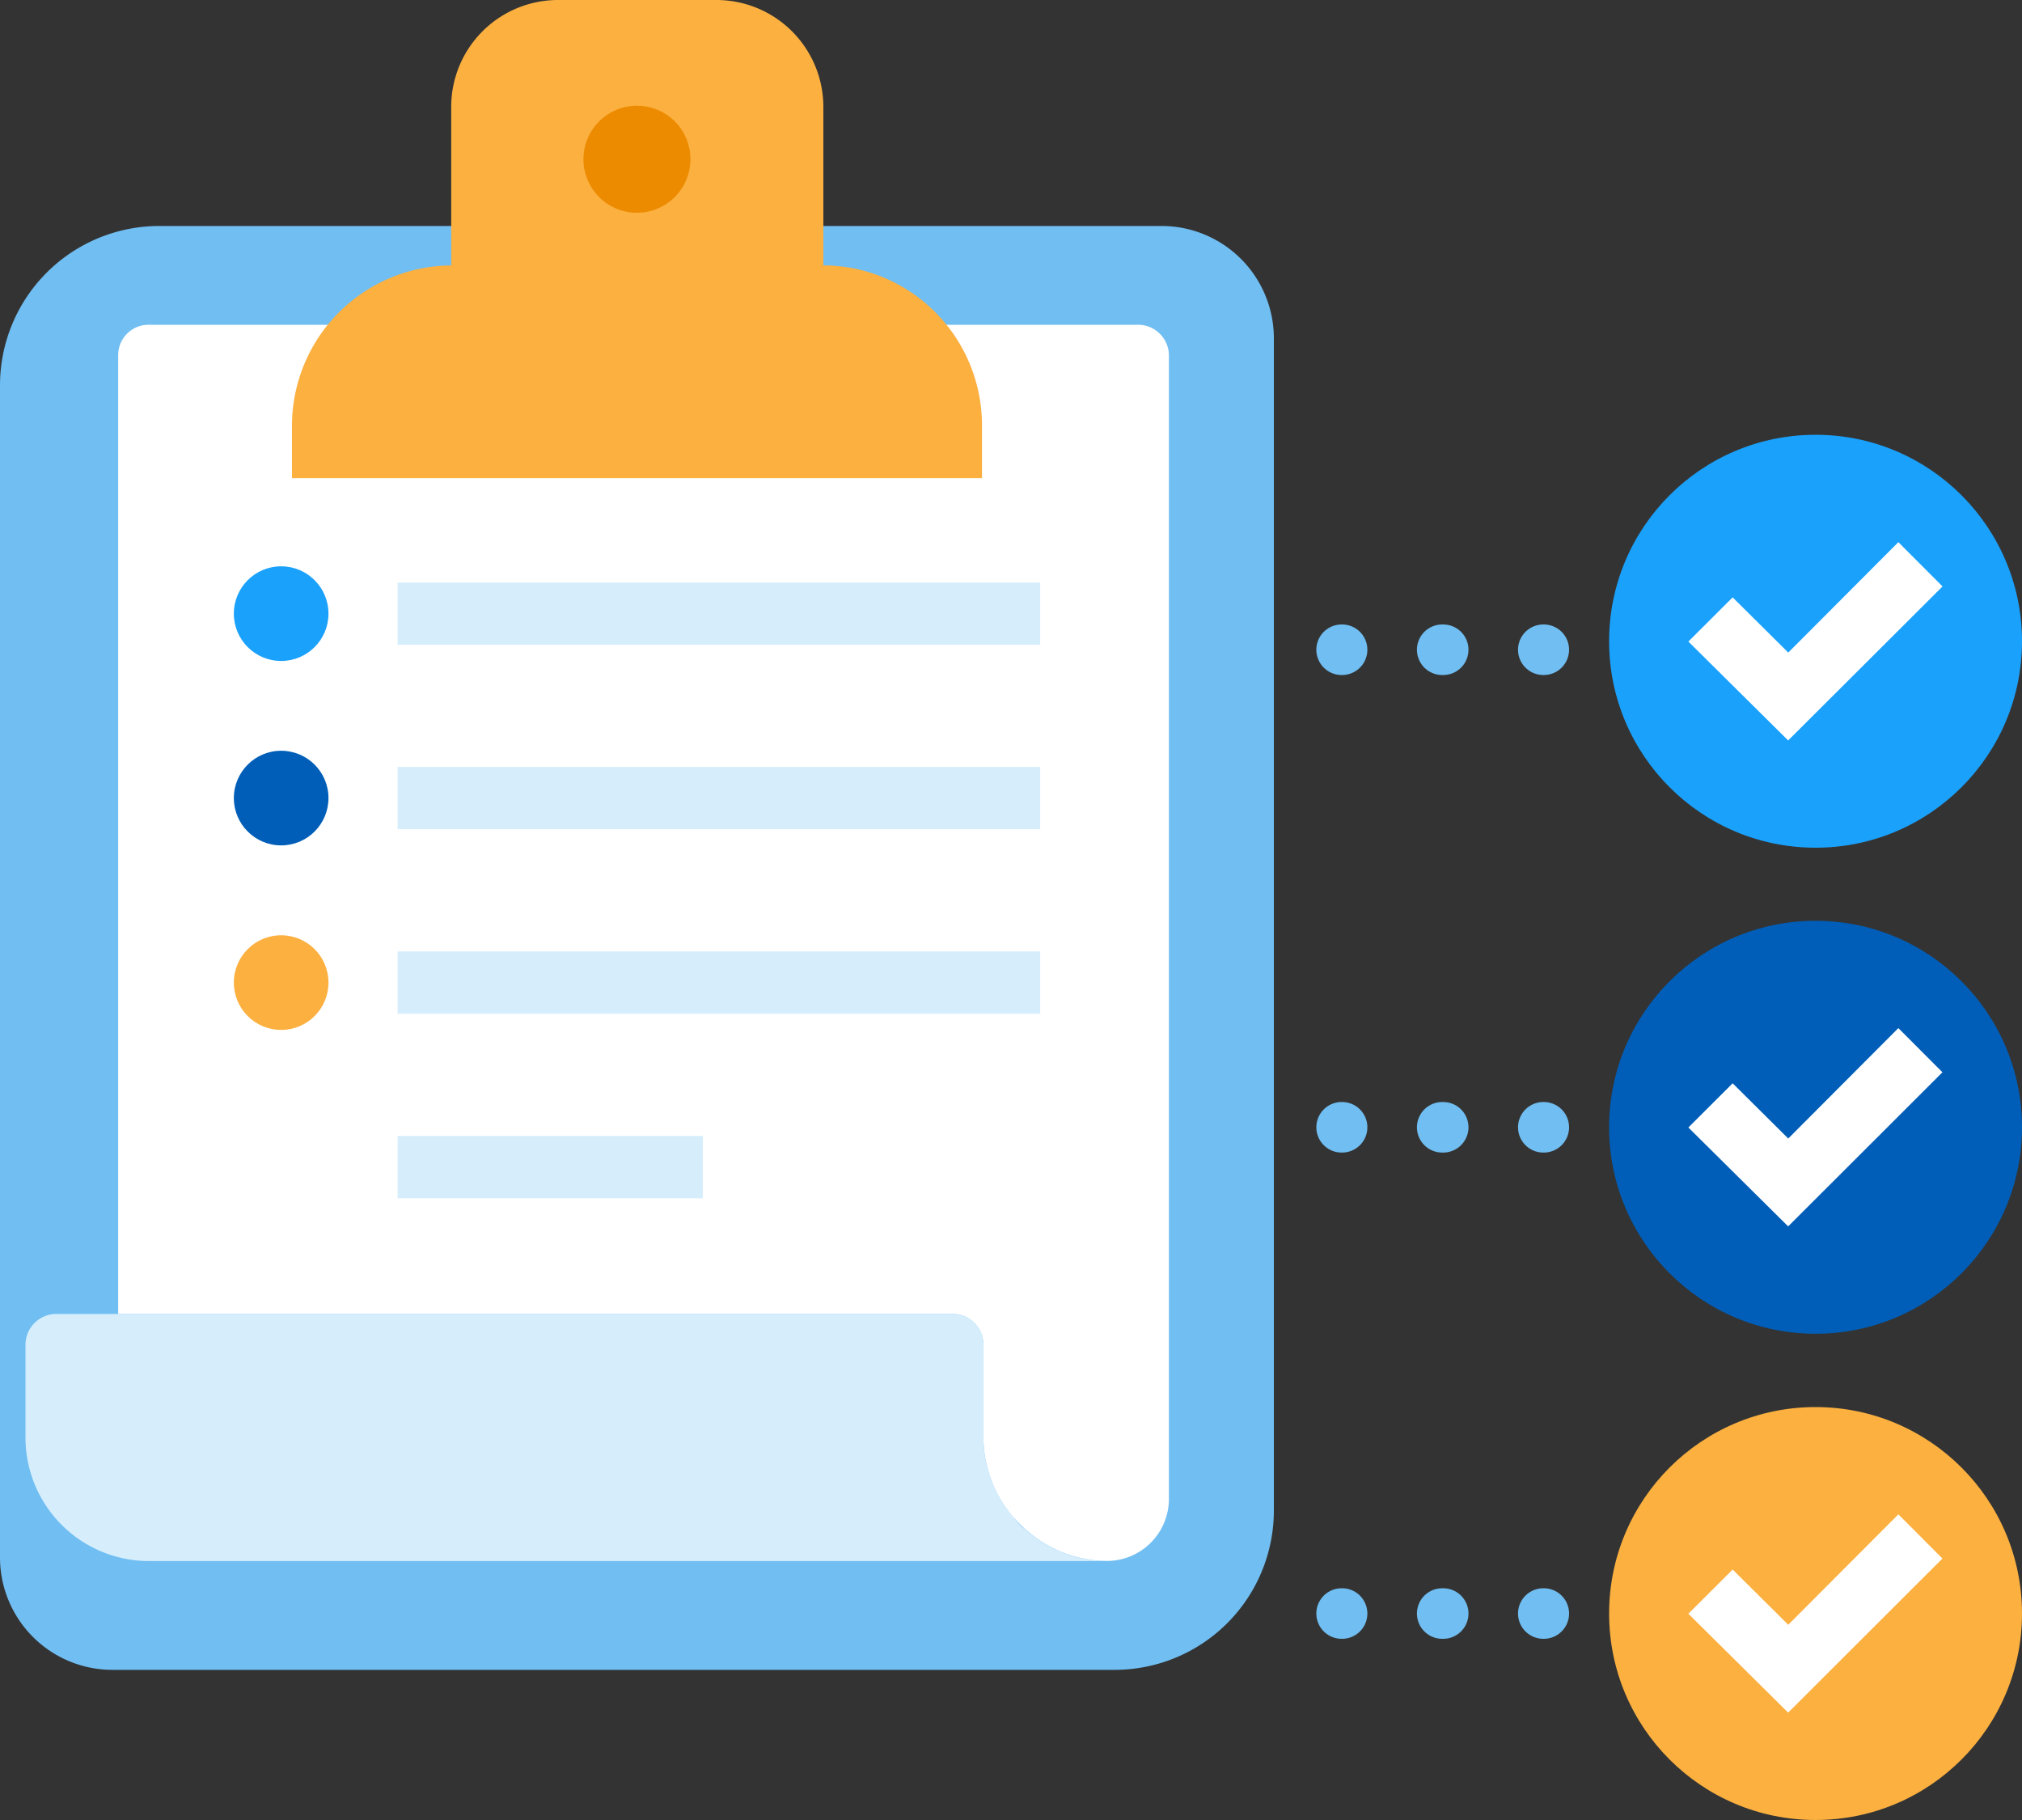
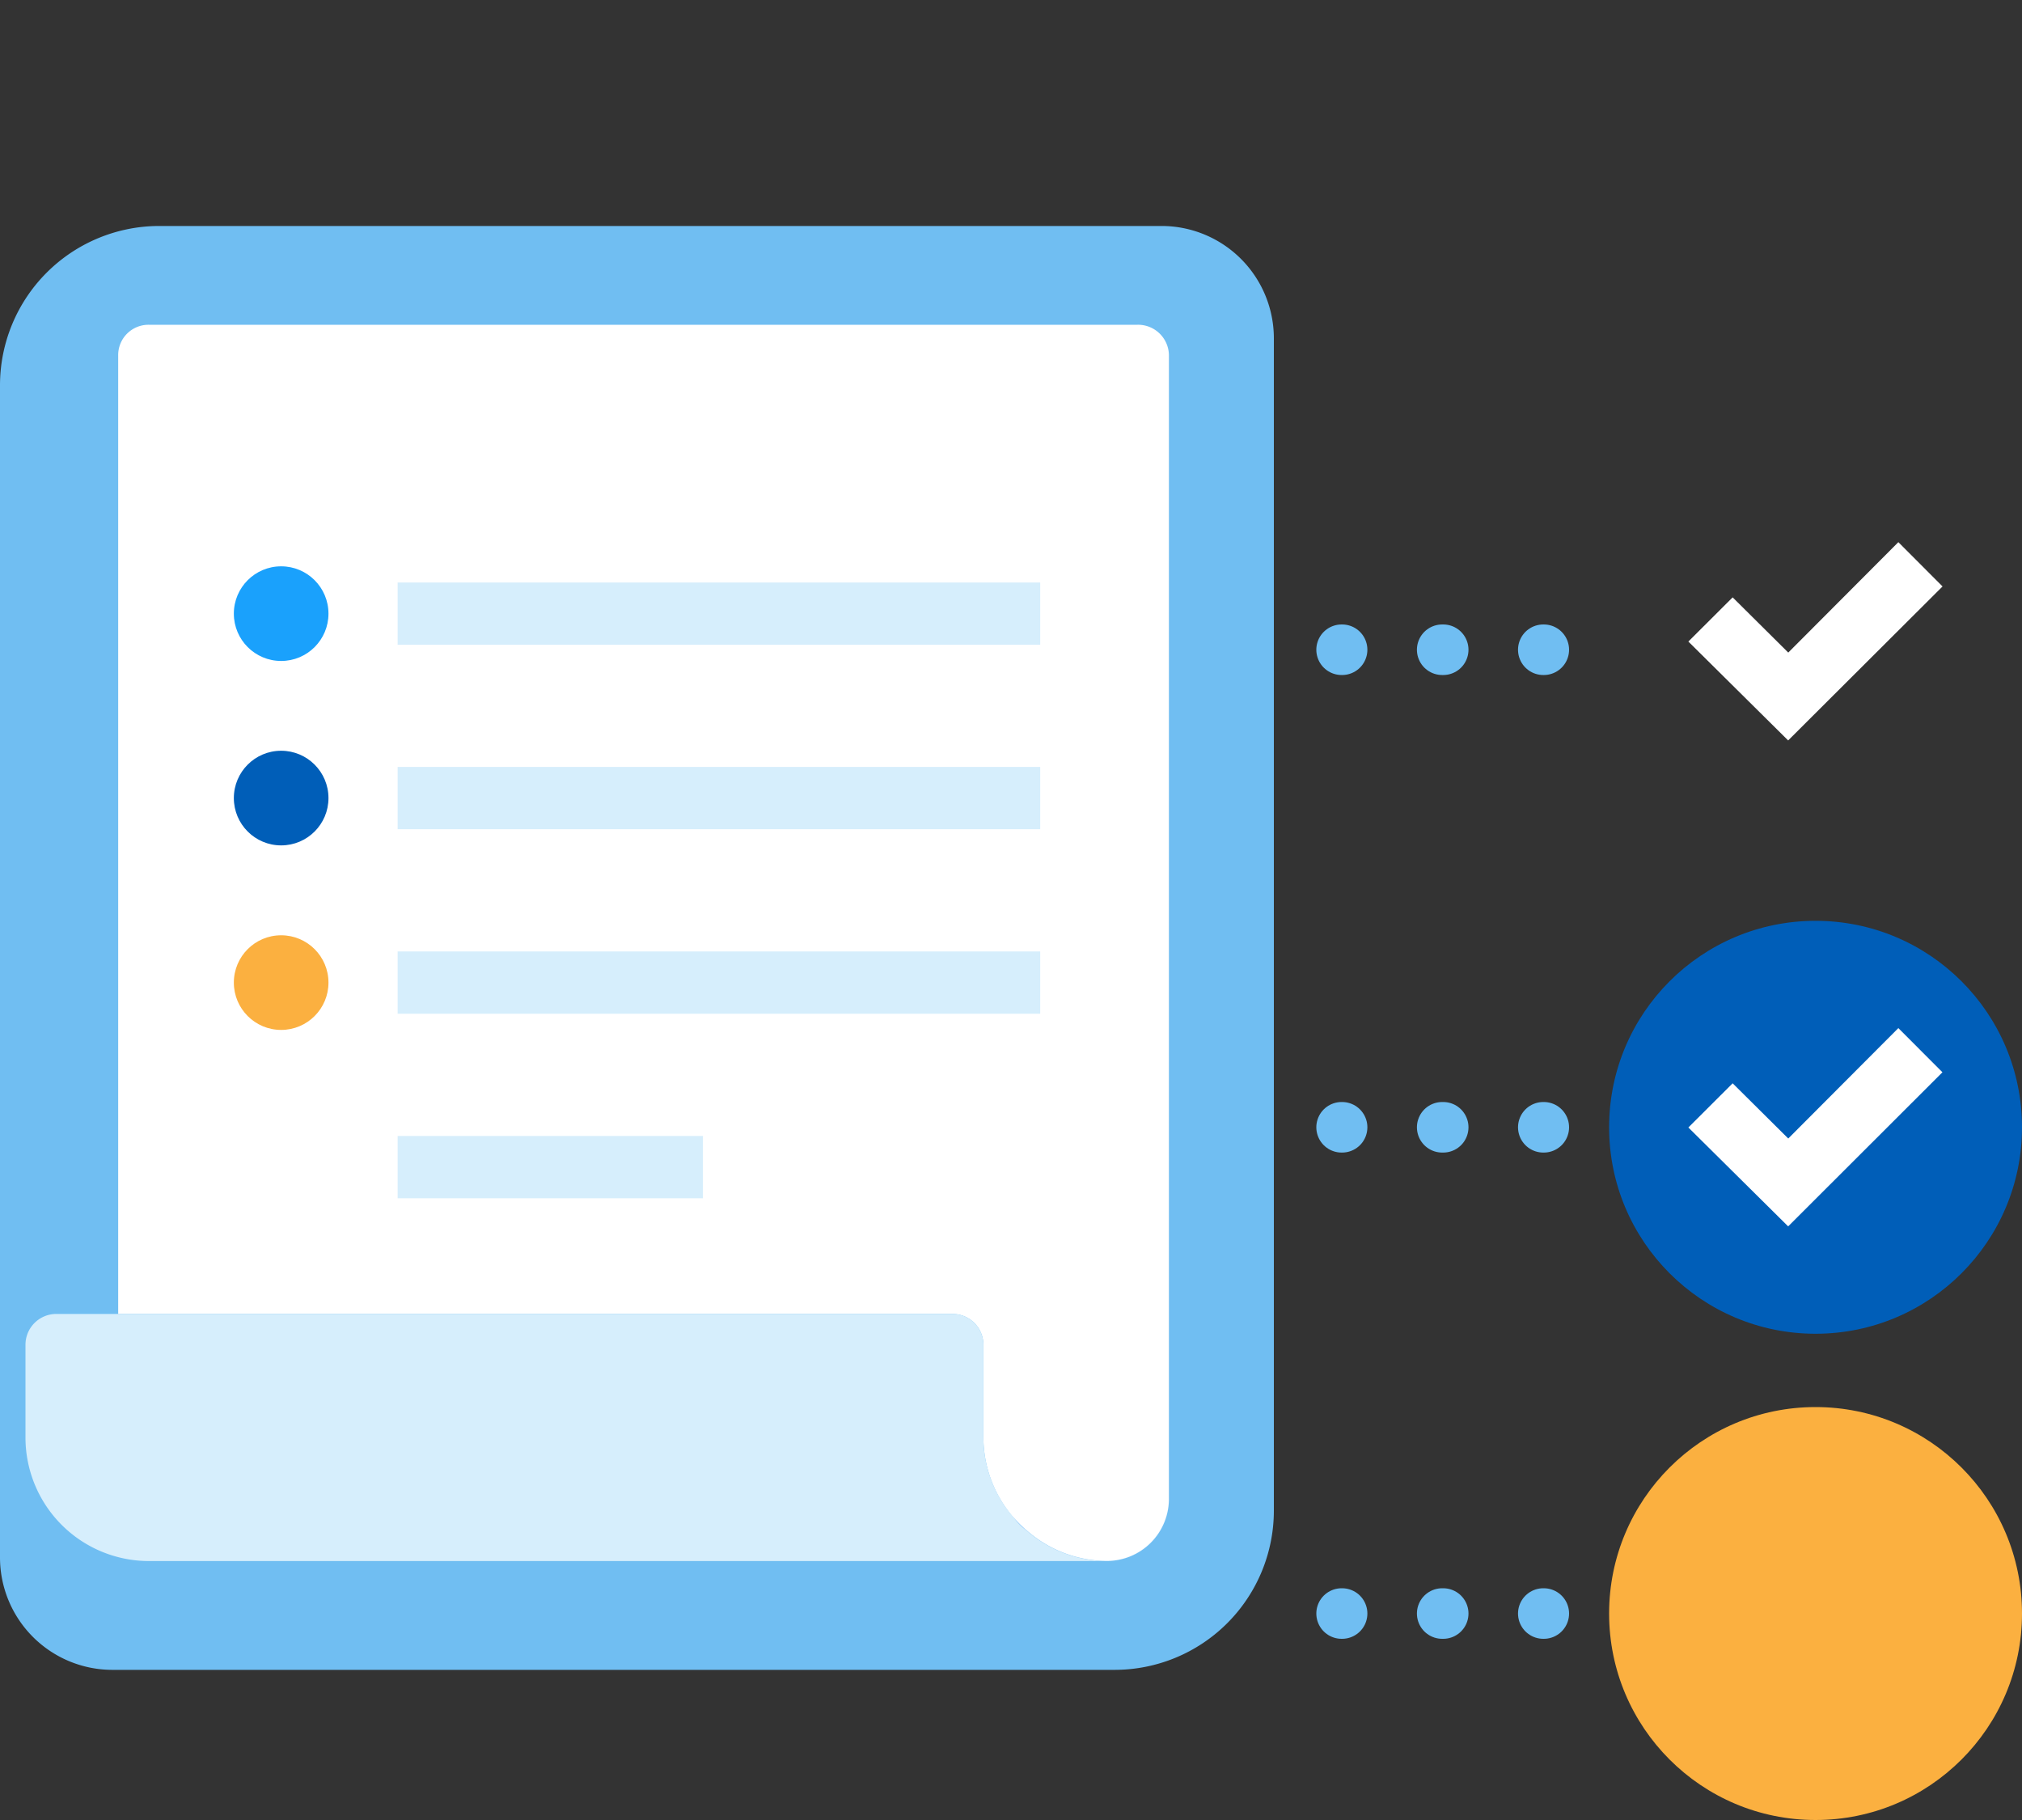
<svg xmlns="http://www.w3.org/2000/svg" id="design" viewBox="0 0 200 180">
  <rect x="0" y="0" width="200" height="180" fill="#333333" stroke="none" />
  <defs>
    <style>.cls-1{fill:#70bef2;}.cls-2{fill:#fff;}.cls-3{fill:#bddbff;}.cls-4{fill:#fbb040;}.cls-5{fill:#ed8b00;}.cls-6{fill:#d6eefc;}.cls-7{fill:#1aa1fc;}.cls-8{fill:#005eb8;}.cls-10,.cls-9{fill:none;stroke:#70bef2;stroke-linecap:round;stroke-linejoin:round;stroke-width:5px;}.cls-10{stroke-dasharray:0.1 9.9;}</style>
  </defs>
  <path class="cls-1" d="M15.75,22.35H114.9A11.11,11.11,0,0,1,126,33.47V149.39a15.75,15.75,0,0,1-15.73,15.76H11.11A11.12,11.12,0,0,1,0,154V38.12A15.76,15.76,0,0,1,15.74,22.35Z" />
  <path class="cls-2" d="M115.62,35.17V148.26a6.14,6.14,0,0,1-6.12,6.12,12,12,0,0,1-7.77-2.87,12.74,12.74,0,0,1-1.62-1.58,12.15,12.15,0,0,1-2.84-7.77V133a3.05,3.05,0,0,0-3.06-3.05H11.69V35.17a3,3,0,0,1,3.05-3.05h97.77a3.05,3.05,0,0,1,3.11,3Z" />
-   <path class="cls-3" d="M97.28,142.15a12.08,12.08,0,0,0,2.85,7.75A12.21,12.21,0,0,1,97.28,142.15Z" />
  <path class="cls-3" d="M109.5,154.37a12.24,12.24,0,0,1-7.78-2.87A12.11,12.11,0,0,0,109.5,154.37Z" />
  <path class="cls-3" d="M109.5,154.37a6.12,6.12,0,0,0,6.12-6.12h0A6.14,6.14,0,0,1,109.5,154.37Z" />
  <path class="cls-3" d="M97.28,133a3,3,0,0,0-3-3A3,3,0,0,1,97.28,133Z" />
  <path class="cls-3" d="M101.73,151.51a11.52,11.52,0,0,1-1.6-1.6,8.85,8.85,0,0,0,.73.89C101.14,151.05,101.43,151.29,101.73,151.51Z" />
-   <path class="cls-4" d="M97.13,42v5.29H28.88V42A15.86,15.86,0,0,1,44.63,26.25V10.5A10.57,10.57,0,0,1,55.08,0H70.93A10.58,10.58,0,0,1,81.44,10.5V26.25a15.52,15.52,0,0,1,7.92,2.18A15.84,15.84,0,0,1,97.13,42Z" />
-   <path class="cls-5" d="M68.29,15.75A5.29,5.29,0,1,1,63,10.46,5.27,5.27,0,0,1,68.29,15.75Z" />
  <path class="cls-6" d="M100.85,150.8c-.27-.28-.48-.59-.73-.89a12.08,12.08,0,0,1-2.85-7.75V133a3.05,3.05,0,0,0-3.06-3.05H5.58A3.05,3.05,0,0,0,2.52,133v9.17a12.22,12.22,0,0,0,12.22,12.22H109.5a12.11,12.11,0,0,1-7.78-2.87C101.44,151.28,101.12,151.06,100.85,150.8Z" />
  <circle class="cls-7" cx="27.81" cy="60.69" r="4.68" />
  <rect class="cls-6" x="39.33" y="57.61" width="63.56" height="6.16" />
  <circle class="cls-8" cx="27.81" cy="78.93" r="4.68" />
  <rect class="cls-6" x="39.33" y="75.85" width="63.56" height="6.16" />
  <circle class="cls-4" cx="27.81" cy="97.18" r="4.68" />
  <rect class="cls-6" x="39.33" y="94.1" width="63.56" height="6.16" />
  <rect class="cls-6" x="39.33" y="112.35" width="30.2" height="6.16" />
-   <circle class="cls-7" cx="179.58" cy="63.42" r="20.42" />
  <path class="cls-2" d="M187.77,53.62,176.88,64.54l-5.5-5.46L167,63.45l9.87,9.78L192.14,58Z" />
  <circle class="cls-8" cx="179.58" cy="111.49" r="20.42" />
  <path class="cls-2" d="M187.77,101.68,176.88,112.6l-5.5-5.46L167,111.51l9.87,9.78,15.26-15.24Z" />
  <circle class="cls-4" cx="179.58" cy="159.58" r="20.42" />
-   <path class="cls-2" d="M187.77,149.77l-10.89,10.92-5.5-5.46L167,159.6l9.87,9.78,15.26-15.24Z" />
  <line class="cls-9" x1="152.7" y1="64.26" x2="152.65" y2="64.26" />
  <line class="cls-10" x1="142.75" y1="64.26" x2="137.7" y2="64.26" />
  <line class="cls-9" x1="132.75" y1="64.26" x2="132.7" y2="64.26" />
  <line class="cls-9" x1="152.7" y1="111.49" x2="152.65" y2="111.49" />
  <line class="cls-10" x1="142.75" y1="111.49" x2="137.7" y2="111.49" />
  <line class="cls-9" x1="132.75" y1="111.49" x2="132.7" y2="111.49" />
  <line class="cls-9" x1="152.7" y1="159.58" x2="152.65" y2="159.58" />
  <line class="cls-10" x1="142.75" y1="159.58" x2="137.7" y2="159.58" />
  <line class="cls-9" x1="132.75" y1="159.58" x2="132.7" y2="159.58" />
</svg>